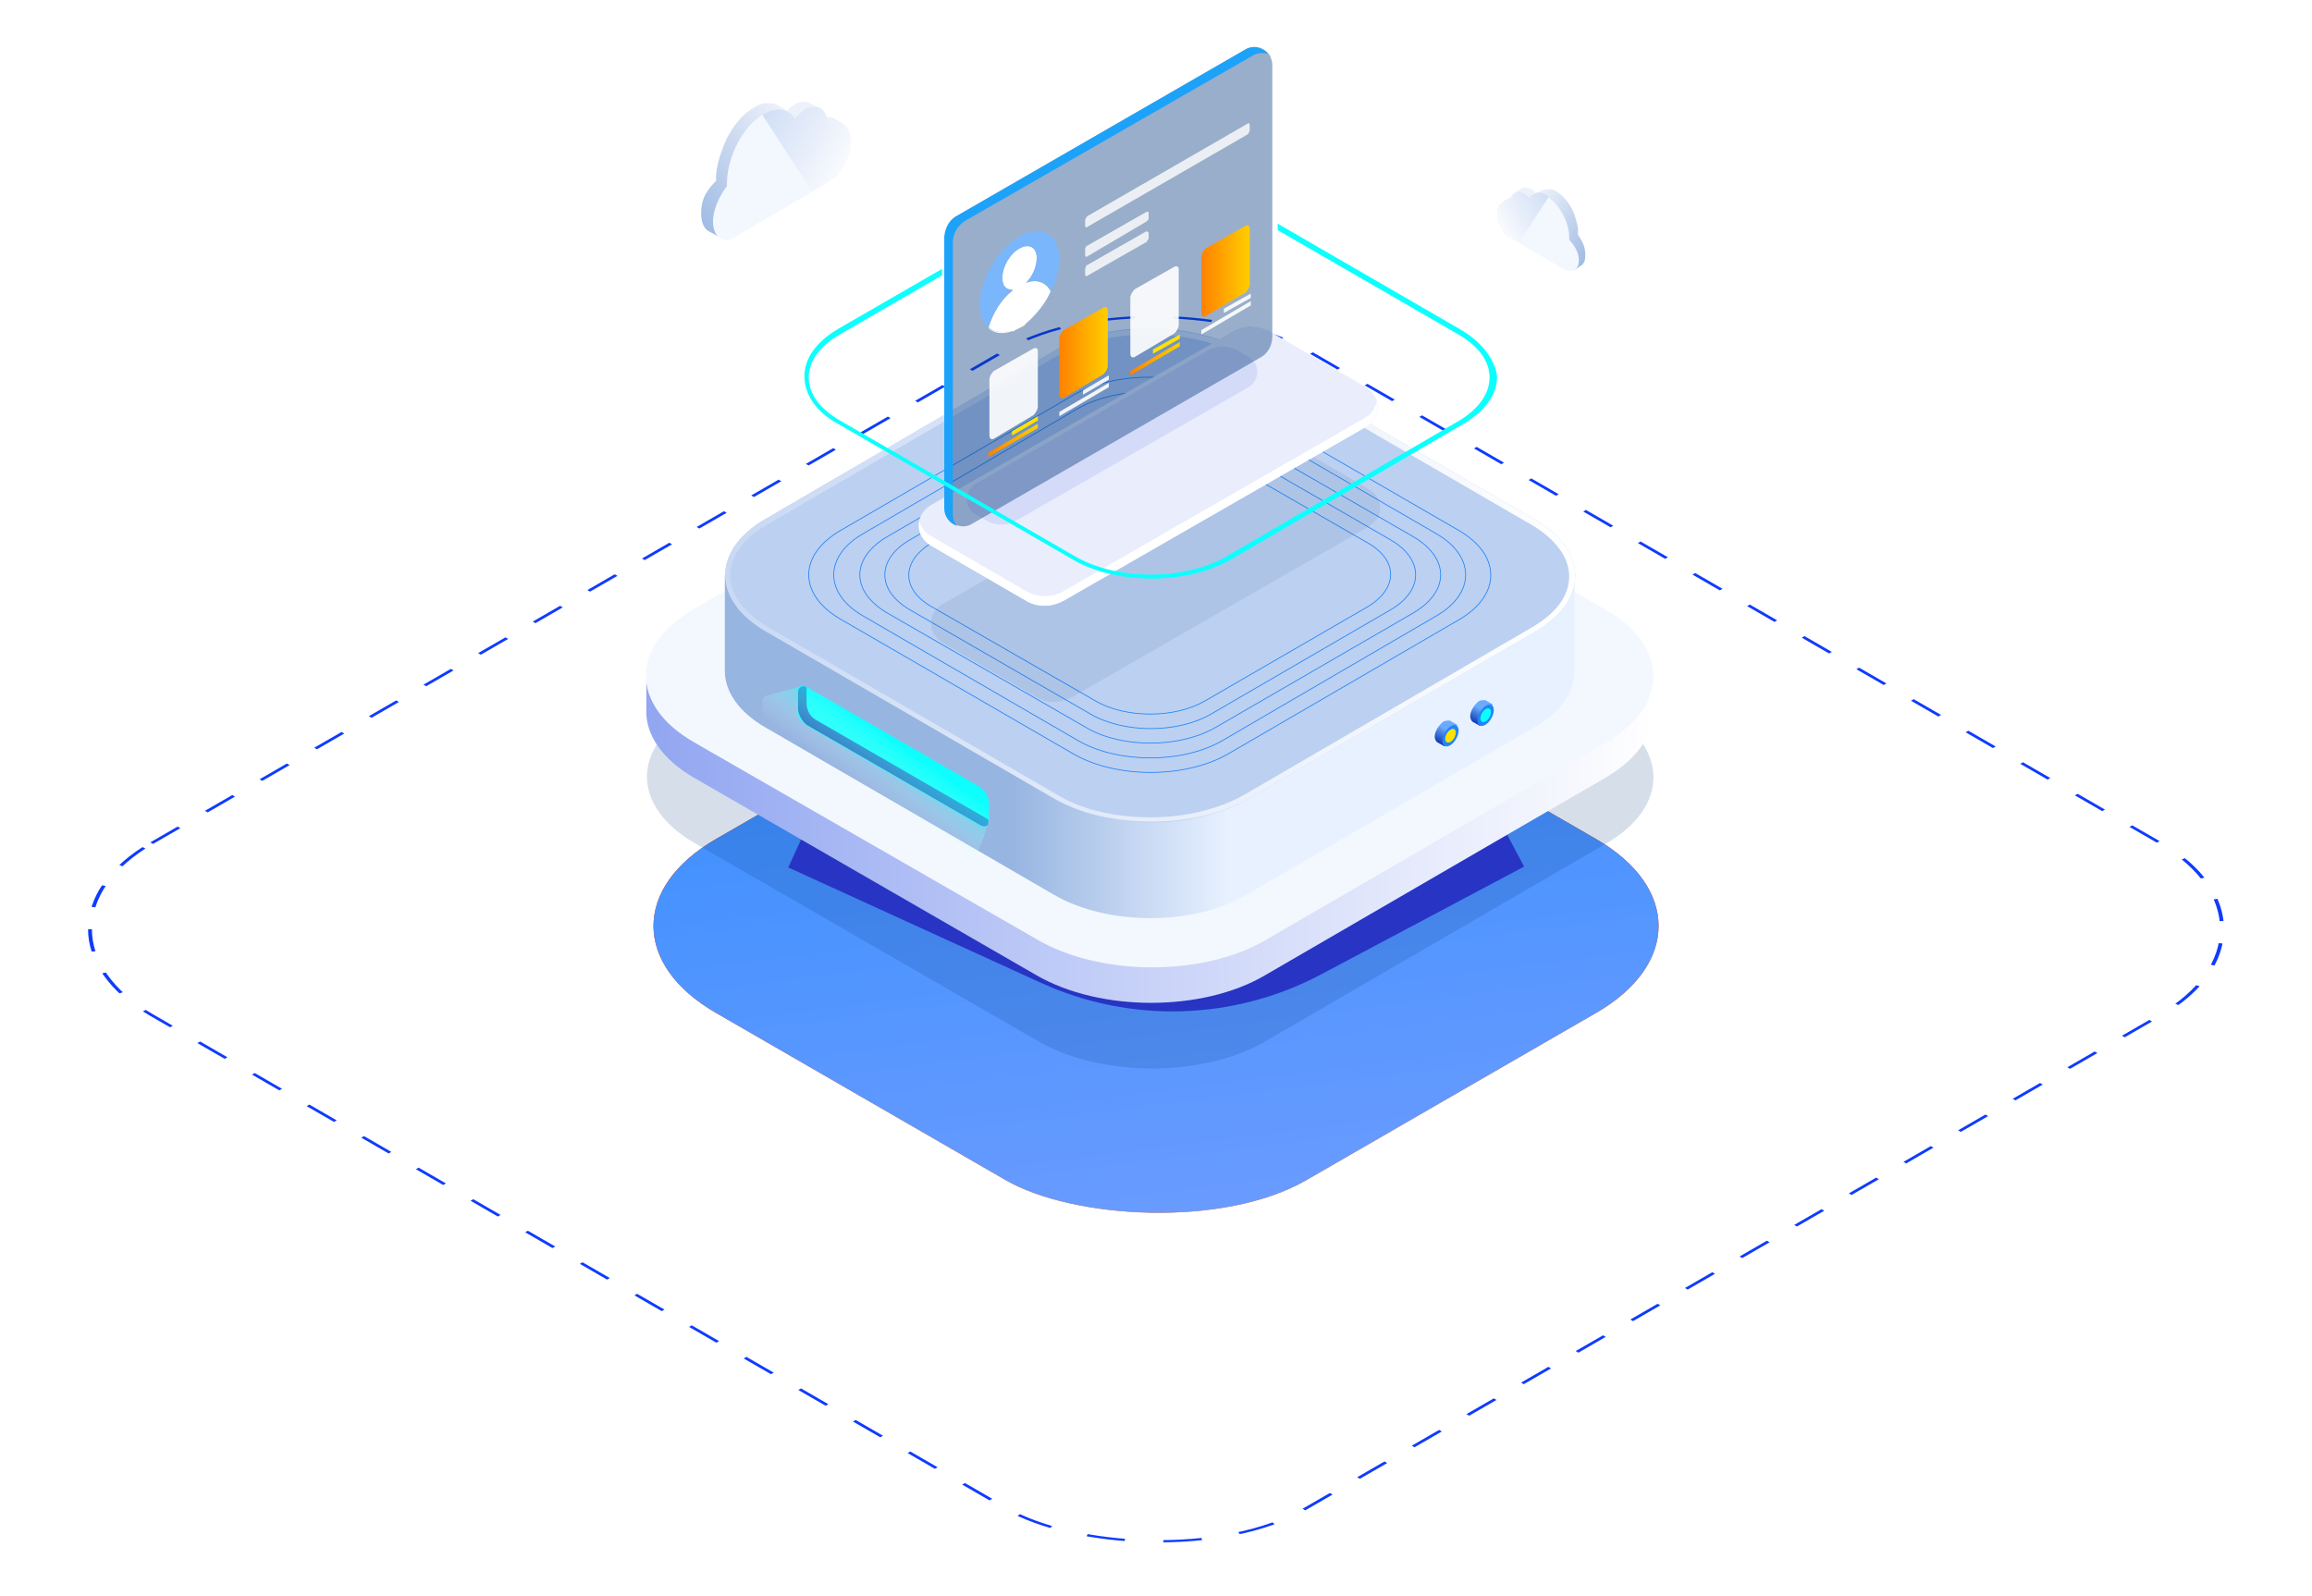
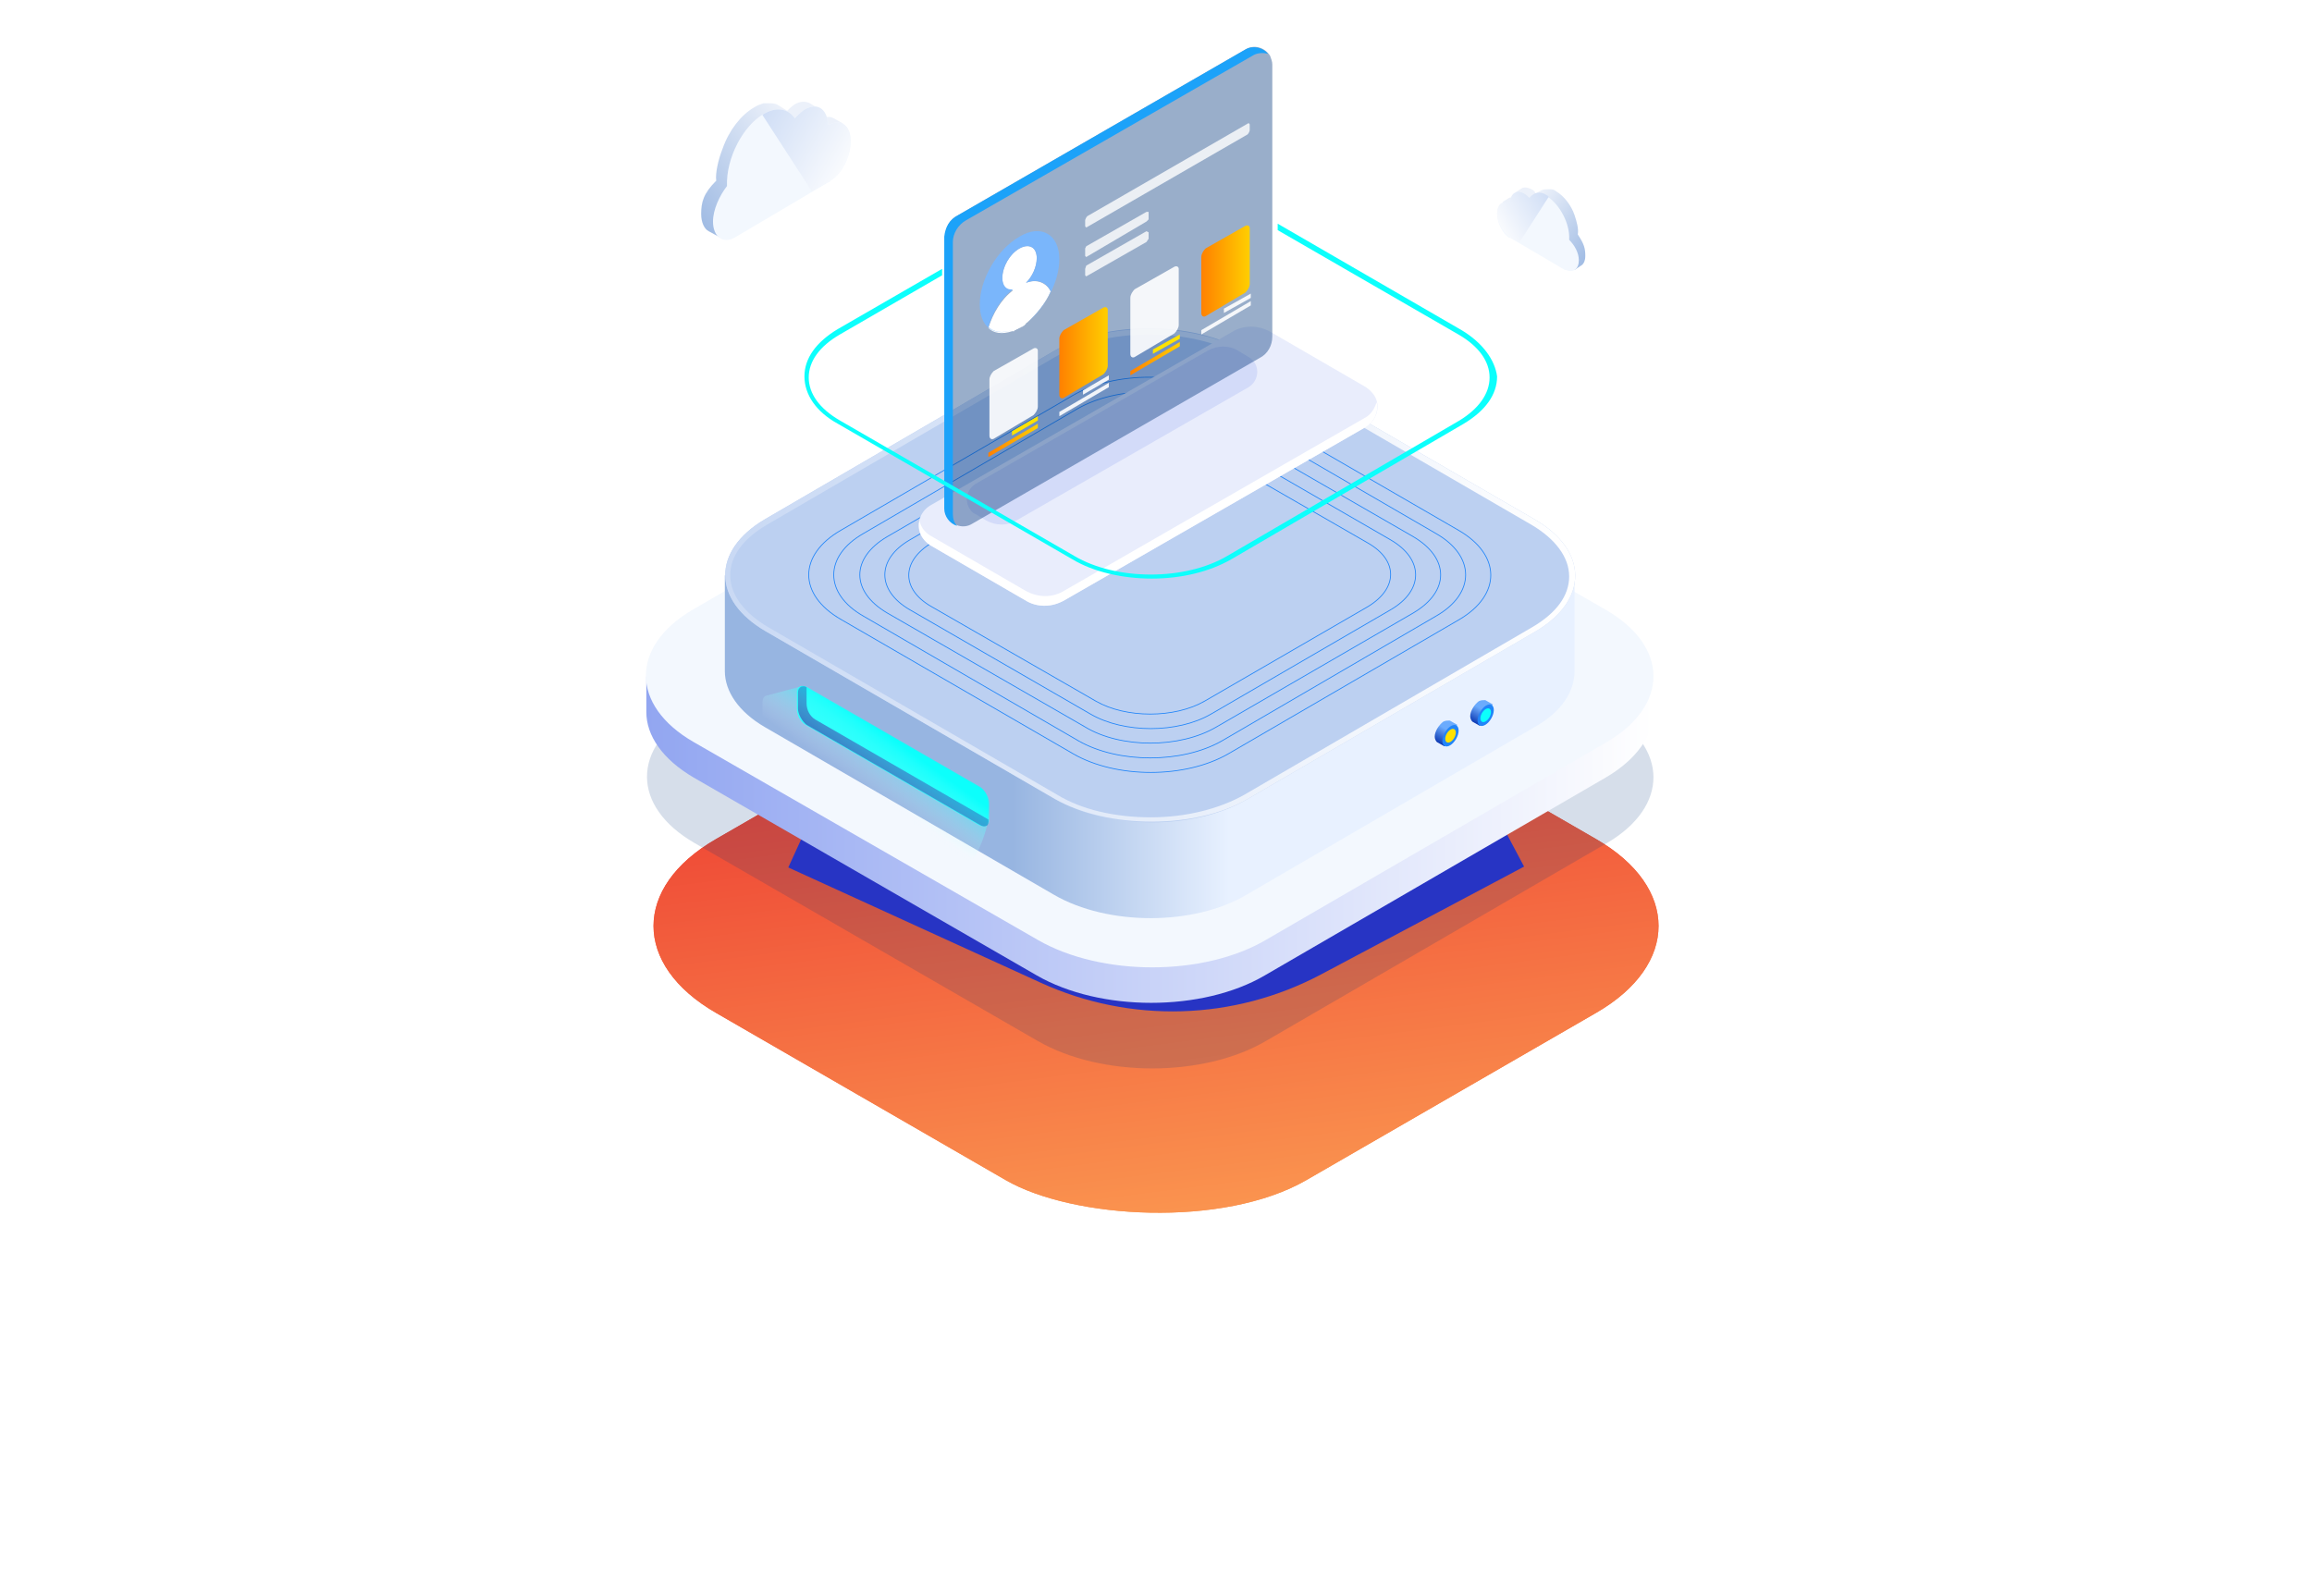
<svg xmlns="http://www.w3.org/2000/svg" width="733" height="506" viewBox="0 0 733 506" fill="none">
-   <rect x="0.866" width="422.22" height="422.22" rx="54.535" transform="matrix(0.866 -0.5 0.866 0.5 0.116 295.043)" stroke="#0F3BFE" stroke-dasharray="10 10" />
  <g filter="url(#filter0_i_223_814)">
    <rect width="216.207" height="216.207" rx="55.035" transform="matrix(0.866 -0.5 0.866 0.5 179.279 294.61)" fill="url(#paint0_linear_223_814)" />
    <rect width="216.207" height="216.207" rx="55.035" transform="matrix(0.866 -0.5 0.866 0.5 179.279 294.61)" fill="url(#paint1_linear_223_814)" />
-     <rect width="216.207" height="216.207" rx="55.035" transform="matrix(0.866 -0.5 0.866 0.5 179.279 294.61)" fill="url(#paint2_linear_223_814)" />
  </g>
  <g filter="url(#filter1_f_223_814)">
    <path d="M478.279 265.507L413.934 299.681C389.214 312.81 359.794 313.69 334.334 302.064L254.279 265.507" stroke="#2F35D2" stroke-width="21" />
  </g>
  <g opacity="0.4">
    <path d="M509.084 225.401C529.203 236.995 529.203 255.75 509.425 267.344L401.328 330.088C381.55 341.682 349.155 341.682 329.036 330.088L220.257 267.344C200.138 255.75 200.138 236.995 219.916 225.401L328.013 162.657C347.791 151.063 380.186 151.063 400.305 162.657L509.084 225.401Z" fill="#00357C" fill-opacity="0.4" />
  </g>
  <path d="M524.088 214.489H204.912V225.742C204.912 233.244 210.027 240.746 219.916 246.543L328.695 309.287C348.814 320.881 381.209 320.881 400.987 309.287L509.084 246.543C518.973 240.746 524.088 233.244 524.088 225.742V214.489Z" fill="url(#paint3_linear_223_814)" />
  <path d="M509.084 193.347C529.203 204.941 529.203 223.696 509.425 235.29L401.328 298.034C381.55 309.628 349.155 309.628 329.036 298.034L219.916 235.29C199.797 223.696 199.797 204.941 219.575 193.347L327.672 130.603C347.45 119.009 379.845 119.009 399.964 130.603L509.084 193.347Z" fill="#F3F8FE" />
  <path d="M499.195 182.435H229.805V212.784C229.805 219.263 234.238 225.742 242.422 230.516L334.151 283.712C351.201 293.601 378.481 293.601 395.19 283.712L486.578 230.516C495.103 225.742 499.195 219.263 499.195 212.784V182.435Z" fill="url(#paint4_linear_223_814)" />
  <path d="M486.578 164.703C503.628 174.592 503.628 190.278 486.919 200.167L395.531 253.363C378.822 263.252 351.542 263.252 334.492 253.363L242.763 200.167C225.713 190.278 225.713 174.592 242.422 164.703L333.81 111.507C350.519 101.618 377.799 101.618 394.849 111.507L486.578 164.703Z" fill="#BCD0F1" />
  <path d="M364.159 106.051C375.412 106.051 385.983 108.438 393.826 113.212L485.555 166.408C493.057 170.841 497.49 176.638 497.49 182.776C497.49 188.914 493.398 194.37 485.896 198.803L394.508 251.999C386.665 256.432 376.094 259.16 364.841 259.16C353.588 259.16 343.017 256.773 335.174 251.999L243.445 198.803C235.943 194.37 231.51 188.573 231.51 182.435C231.51 176.297 235.602 170.841 243.104 166.408L334.492 113.212C342.335 108.779 352.906 106.051 364.159 106.051ZM364.159 104.346C353.247 104.346 341.994 106.733 333.81 111.507L242.422 164.703C225.713 174.592 225.713 190.278 242.763 200.167L334.492 253.363C343.017 258.137 353.929 260.524 365.182 260.524C376.435 260.524 387.347 258.137 395.531 253.363L486.919 200.167C503.628 190.278 503.628 174.592 486.578 164.703L394.849 111.507C386.324 106.733 375.071 104.346 364.159 104.346Z" fill="url(#paint5_linear_223_814)" />
  <path d="M310.622 249.612C312.327 250.635 313.35 252.681 313.35 254.727V259.842C313.35 261.547 311.986 262.57 310.281 261.547L255.38 229.834C253.675 228.811 252.652 226.765 252.652 224.719V219.604C252.652 217.899 254.016 216.876 255.721 217.899L310.622 249.612Z" fill="#0CFFFC" />
  <path d="M313.35 259.842L258.449 228.129C256.744 227.106 255.721 225.06 255.721 223.014V217.899C254.357 217.217 252.993 217.899 252.993 219.604V224.719C252.993 226.424 254.357 228.811 255.721 229.834L310.622 261.547C312.327 262.57 313.691 261.888 313.35 259.842Z" fill="#1964BA" />
  <path d="M462.367 168.113C476.007 175.956 476.007 188.573 462.708 196.416L389.393 239.041C375.753 246.884 353.929 246.884 340.289 239.041L266.633 196.416C252.993 188.573 252.993 175.956 266.633 168.113L339.948 125.488C353.247 117.645 375.412 117.645 388.711 125.488L462.367 168.113Z" stroke="#2185F8" stroke-width="0.25" stroke-miterlimit="10" />
  <path d="M455.206 169.136C467.823 176.297 467.823 188.232 455.206 195.393L387.347 234.949C374.73 242.11 354.611 242.11 341.994 234.949L273.794 195.393C261.177 188.232 261.177 176.297 273.794 169.136L341.653 129.58C354.27 122.419 374.389 122.419 387.006 129.58L455.206 169.136Z" stroke="#2185F8" stroke-width="0.25" stroke-miterlimit="10" />
  <path d="M448.045 170.159C459.639 176.979 459.639 187.55 448.045 194.37L385.642 230.516C374.048 237.336 355.293 237.336 344.04 230.516L281.296 194.37C269.702 187.55 269.702 176.979 281.296 170.159L343.699 134.013C355.293 127.193 373.707 127.193 385.301 134.013L448.045 170.159Z" stroke="#2185F8" stroke-width="0.25" stroke-miterlimit="10" />
  <path d="M440.884 171.182C451.455 177.32 451.455 187.209 440.884 193.347L383.937 226.424C373.366 232.562 356.316 232.562 345.745 226.424L288.457 193.347C277.886 187.209 277.886 177.32 288.457 171.182L345.404 138.105C355.975 131.967 373.025 131.967 383.596 138.105L440.884 171.182Z" stroke="#2185F8" stroke-width="0.25" stroke-miterlimit="10" />
  <path d="M433.723 172.205C443.271 177.661 443.271 186.527 433.723 192.324L381.891 222.332C372.343 227.788 356.998 227.788 347.45 222.332L295.277 192.324C285.729 186.868 285.729 178.002 295.277 172.205L347.109 142.197C356.657 136.741 372.002 136.741 381.55 142.197L433.723 172.205Z" stroke="#2185F8" stroke-width="0.25" stroke-miterlimit="10" />
  <path d="M469.187 230.175L466.8 228.811C466.459 228.47 466.118 227.788 466.118 227.106C466.118 225.401 467.482 223.355 468.846 222.332C469.528 221.991 470.21 221.991 470.892 221.991L473.279 223.355L469.187 230.175Z" fill="url(#paint6_linear_223_814)" />
  <path d="M472.8 227.801C473.83 226.004 473.871 224.091 472.891 223.529C471.911 222.967 470.281 223.968 469.25 225.765C468.22 227.562 468.179 229.474 469.159 230.036C470.139 230.599 471.769 229.598 472.8 227.801Z" fill="#2185F8" />
  <path d="M472.208 227.461C472.864 226.318 472.866 225.087 472.212 224.712C471.559 224.338 470.498 224.961 469.842 226.104C469.186 227.248 469.184 228.479 469.837 228.853C470.491 229.228 471.552 228.605 472.208 227.461Z" fill="#0CFFFC" />
  <path d="M457.934 236.654L455.547 235.29C455.206 234.949 454.865 234.267 454.865 233.585C454.865 231.88 456.229 229.834 457.593 228.811C458.275 228.47 458.957 228.47 459.639 228.47L462.026 229.834L457.934 236.654Z" fill="url(#paint7_linear_223_814)" />
  <path d="M461.647 234.3C462.678 232.503 462.718 230.591 461.738 230.029C460.758 229.466 459.128 230.467 458.098 232.264C457.067 234.061 457.026 235.974 458.006 236.536C458.986 237.098 460.616 236.097 461.647 234.3Z" fill="#2185F8" />
  <path d="M461.055 233.96C461.711 232.817 461.713 231.586 461.06 231.211C460.406 230.837 459.345 231.46 458.689 232.603C458.033 233.747 458.031 234.978 458.685 235.352C459.338 235.727 460.4 235.104 461.055 233.96Z" fill="#FFE200" />
  <path d="M313.691 254.727C313.691 253.022 312.327 250.635 310.963 249.612L256.062 217.899C255.38 217.558 254.698 217.558 254.357 217.558L242.763 220.627C242.081 220.968 241.74 221.65 241.74 222.673V230.175C241.74 232.221 243.104 234.949 245.15 235.972L305.507 272.8C306.871 273.482 308.235 272.8 308.576 272.118C311.304 268.708 313.009 261.547 313.009 261.547C313.009 261.547 313.691 261.206 313.691 259.842V254.727Z" fill="url(#paint8_linear_223_814)" />
-   <path opacity="0.2" d="M436.451 164.703C436.451 164.703 436.451 164.362 436.792 164.362C437.133 164.021 437.133 163.68 437.133 163.339C437.133 162.998 437.133 162.998 437.474 162.657C437.474 162.316 437.474 161.975 437.474 161.634C437.474 161.293 437.474 161.293 437.474 160.952C437.474 160.611 437.474 160.27 437.474 159.929C437.133 157.883 435.769 156.178 434.064 155.155L404.738 138.105C400.987 136.059 396.213 136.059 392.462 138.105L298.687 191.642C296.982 192.665 295.618 194.37 295.277 196.416C295.277 196.757 295.277 197.098 295.277 197.439C295.277 197.78 295.277 197.78 295.277 198.121C295.277 198.462 295.277 198.803 295.277 199.144C295.277 199.485 295.277 199.485 295.618 199.826C295.618 200.167 295.959 200.508 295.959 200.849C295.959 200.849 295.959 201.19 296.3 201.19C296.641 201.531 296.982 202.213 297.323 202.554C297.323 202.554 297.323 202.554 297.664 202.895C298.005 203.236 298.687 203.577 299.028 203.918L328.354 220.968C328.695 221.309 329.377 221.309 329.718 221.65C332.105 222.673 334.833 223.014 337.561 221.991C338.584 221.65 339.607 221.309 340.63 220.627L433.723 167.09C434.064 166.749 434.746 166.408 435.087 166.067C435.087 166.067 435.428 166.067 435.428 165.726C435.769 165.385 436.11 165.044 436.451 164.703Z" fill="#00357C" fill-opacity="0.4" />
  <path d="M390.416 105.369L294.936 160.27C291.526 162.316 290.162 166.749 292.208 170.159C292.89 171.182 293.913 172.205 294.936 172.887L324.944 190.278C328.695 192.665 333.469 192.665 337.561 190.278L433.041 135.377C436.451 133.331 437.815 128.898 435.769 125.488C435.087 124.465 434.064 123.442 433.041 122.76L403.033 105.369C398.941 102.982 394.167 102.982 390.416 105.369Z" fill="#E9EDFC" />
  <path d="M382.914 111.166L309.258 153.45C306.53 155.155 305.848 158.565 307.212 160.952C307.553 161.634 308.235 162.657 309.258 162.998L312.668 165.044C315.737 166.749 319.488 166.749 322.216 165.044L395.872 122.76C398.6 121.055 399.282 117.645 397.918 115.258C397.577 114.576 396.554 113.553 395.872 113.212L392.462 111.166C389.734 109.461 385.983 109.461 382.914 111.166Z" fill="#D3DBF9" />
  <path d="M433.041 132.308L337.561 187.209C333.81 189.596 329.036 189.596 324.944 187.209L294.936 169.818C293.231 168.795 291.867 167.09 291.526 165.044C290.844 168.113 292.208 171.182 294.936 172.887L324.944 190.278C328.695 192.665 333.469 192.665 337.561 190.278L433.041 135.377C435.769 133.672 437.133 130.603 436.451 127.534C435.769 129.58 434.746 131.285 433.041 132.308Z" fill="url(#paint9_linear_223_814)" />
  <path d="M303.802 68.2L394.849 15.686C397.577 13.981 400.987 15.004 402.692 17.732C403.033 18.755 403.374 19.437 403.374 20.46V106.733C403.374 109.461 402.01 112.189 399.282 113.553L308.235 166.067C305.507 167.772 302.097 166.749 300.392 164.021C300.051 162.998 299.71 162.316 299.71 161.293V75.02C299.71 71.951 301.074 69.564 303.802 68.2Z" fill="#00357C" fill-opacity="0.4" />
  <path d="M303.802 68.2L394.849 15.686C397.236 14.322 400.305 15.004 402.01 17.05C400.646 16.709 398.941 16.709 397.577 17.391L306.189 69.905C303.802 71.269 302.097 73.997 302.097 76.725V162.998C302.097 164.362 302.438 165.726 303.461 166.749C301.074 166.067 299.369 163.68 299.369 161.293V75.02C299.71 71.951 301.074 69.564 303.802 68.2Z" fill="url(#paint10_linear_223_814)" />
  <g opacity="0.9">
    <path d="M327.672 110.484C328.354 110.143 329.036 110.484 329.036 111.166V128.898C329.036 129.921 328.354 130.944 327.672 131.626L315.055 139.128C314.373 139.469 313.691 139.128 313.691 138.105V120.373C313.691 119.35 314.373 118.327 315.055 117.645L327.672 110.484Z" fill="white" />
  </g>
  <path d="M329.036 131.967V133.331L320.852 138.105V136.741L329.036 131.967Z" fill="#FFE200" />
  <path d="M329.036 134.354V135.718L313.35 144.925V143.561L329.036 134.354Z" fill="url(#paint11_linear_223_814)" />
  <path d="M349.837 97.526C350.519 97.185 351.201 97.526 351.201 98.208V115.94C351.201 116.963 350.519 117.986 349.837 118.668L337.22 126.17C336.538 126.511 335.856 126.17 335.856 125.147V107.415C335.856 106.392 336.538 105.369 337.22 104.687L349.837 97.526Z" fill="url(#paint12_linear_223_814)" />
  <g opacity="0.9">
    <path d="M351.542 121.396V122.76L335.856 131.967V130.603L351.542 121.396Z" fill="white" />
  </g>
  <g opacity="0.9">
    <path d="M351.542 119.009V120.373L343.358 125.147V123.783L351.542 119.009Z" fill="white" />
  </g>
  <path d="M374.048 106.051V107.415L365.523 112.189V110.825L374.048 106.051Z" fill="#FFE200" />
  <g opacity="0.9">
    <path d="M372.343 84.568C373.025 84.227 373.707 84.568 373.707 85.25V102.982C373.707 104.005 373.025 105.028 372.343 105.71L359.726 113.212C359.044 113.553 358.362 113.212 358.362 112.189V94.457C358.362 93.434 359.044 92.411 359.726 91.729L372.343 84.568Z" fill="white" />
  </g>
  <path d="M374.048 108.438V109.802L358.362 119.009V117.645L374.048 108.438Z" fill="url(#paint13_linear_223_814)" />
  <path d="M394.849 71.61C395.531 71.269 396.213 71.61 396.213 72.292V90.024C396.213 91.047 395.531 92.07 394.849 92.752L382.232 100.254C381.55 100.595 380.868 100.254 380.868 99.231V81.499C380.868 80.476 381.55 79.453 382.232 78.771L394.849 71.61Z" fill="url(#paint14_linear_223_814)" />
  <g opacity="0.9">
    <path d="M396.554 93.093V94.457L388.029 99.231V97.867L396.554 93.093Z" fill="white" />
    <path d="M396.554 95.48V96.844L380.868 106.051V104.687L396.554 95.48Z" fill="white" />
  </g>
  <g opacity="0.8">
    <path d="M395.531 39.215C395.872 38.874 396.213 39.215 396.213 39.556V41.261C396.213 41.602 395.872 42.284 395.531 42.625L344.722 71.951C344.381 72.292 344.04 71.951 344.04 71.61V69.905C344.04 69.564 344.381 68.882 344.722 68.541L395.531 39.215Z" fill="white" />
    <path d="M363.477 73.315L364.159 73.656V75.702L363.477 76.725L344.381 87.637L344.04 87.296V85.25L344.381 84.227L363.477 73.315Z" fill="white" />
    <path d="M363.477 67.177H364.159V69.564L363.477 70.246L344.381 81.499L344.04 81.158V78.771L344.381 78.089L363.477 67.177Z" fill="white" />
  </g>
  <path d="M323.239 78.771C326.308 77.066 328.695 78.43 328.695 81.84C328.695 84.568 327.331 87.637 325.285 89.683C328.695 88.319 331.764 89.683 333.128 92.411C331.423 96.162 328.695 99.572 325.626 102.3C325.626 102.3 325.285 102.3 325.285 102.641C325.285 102.641 325.285 102.641 324.944 102.982L324.603 103.323C324.262 103.323 324.262 103.664 323.921 103.664C323.58 103.664 323.58 104.005 323.239 104.005C322.898 104.005 322.898 104.346 322.557 104.346C322.216 104.346 322.216 104.687 321.875 104.687C321.875 104.687 321.534 104.687 321.534 105.028H321.193C321.193 105.028 321.193 105.028 320.852 105.028C317.783 106.051 315.055 105.71 313.35 104.005C314.714 99.572 317.442 94.798 321.193 92.07C319.147 92.411 317.783 91.047 317.783 88.319C317.783 84.568 320.17 80.476 323.239 78.771Z" fill="white" />
  <path d="M323.239 75.02C330.059 70.928 335.856 74.338 335.856 82.181C335.856 89.342 331.423 97.526 325.626 102.3C328.695 99.913 331.423 96.503 333.128 92.411C331.764 89.342 328.695 88.319 325.285 89.683C327.331 87.637 328.695 84.568 328.695 81.84C328.695 78.43 326.308 77.066 323.239 78.771C320.17 80.476 317.783 84.568 317.783 87.978C317.783 90.706 319.147 92.07 321.193 91.729C317.442 94.457 314.714 99.231 313.35 103.664C315.055 105.369 317.783 105.71 320.852 104.687C315.055 106.733 310.622 103.664 310.622 96.503C310.622 88.66 316.078 79.112 323.239 75.02Z" fill="#7AB6FB" />
  <path d="M463.39 104.687L405.079 70.928V72.974L462.367 106.051C468.846 109.802 472.256 114.576 472.256 119.691C472.256 124.806 468.846 129.58 462.708 133.331L389.052 176.297C375.753 184.14 353.929 184.14 340.63 176.297L266.292 133.331C259.813 129.58 256.403 124.806 256.403 119.691C256.403 114.576 259.813 109.802 266.292 106.051L298.687 87.296V85.25L265.61 104.346C258.79 108.438 255.039 113.553 255.039 119.35C255.039 125.147 258.79 130.603 265.61 134.354L339.948 177.32C346.768 181.412 355.975 183.458 365.182 183.458C374.389 183.458 383.255 181.412 390.416 177.32L464.072 134.354C470.892 130.262 474.643 125.147 474.643 119.35C473.961 114.235 470.21 108.779 463.39 104.687Z" fill="#0CFFFC" />
  <path d="M222.303 67.859C222.303 70.587 223.326 72.633 224.69 73.315L228.441 75.361C228.441 75.361 265.951 47.399 265.951 42.625C265.951 42.625 265.951 40.92 265.61 39.897C266.292 39.556 267.315 39.215 267.315 39.215C266.633 38.874 264.587 37.51 263.564 37.169C262.2 36.828 259.813 37.51 259.131 37.851C259.131 36.828 258.79 35.805 258.449 35.123L260.154 34.782L256.744 32.736C255.38 32.054 253.675 32.054 251.97 33.077C250.947 33.759 250.265 34.441 249.583 35.123C249.583 35.123 247.878 34.1 246.855 33.418C245.832 32.736 244.809 32.736 243.786 32.736C243.445 32.736 243.104 32.736 242.763 32.736C242.422 32.736 242.422 32.736 242.081 32.736C241.058 33.077 240.035 33.418 239.012 34.1C234.92 36.487 231.169 41.261 229.123 47.058C227.759 50.468 226.736 54.901 227.077 57.288C222.985 61.38 222.303 64.108 222.303 67.859Z" fill="url(#paint15_linear_223_814)" />
-   <path d="M226.054 70.246C226.054 75.02 229.123 77.407 232.874 75.361C232.874 75.361 233.215 75.361 233.215 75.02L262.882 57.629C262.882 57.629 263.223 57.629 263.223 57.288C266.974 55.242 269.702 49.445 269.702 44.671C269.702 39.897 266.633 37.51 262.882 39.556C262.882 39.556 262.882 39.556 262.541 39.556C262.2 34.441 259.131 32.395 255.039 34.782C254.016 35.464 252.993 36.487 251.97 37.51C249.924 34.441 246.173 33.759 242.081 36.146C235.602 39.897 230.146 50.127 230.487 58.993C228.1 62.062 226.054 66.495 226.054 70.246Z" fill="#F3F8FE" />
+   <path d="M226.054 70.246C226.054 75.02 229.123 77.407 232.874 75.361L262.882 57.629C262.882 57.629 263.223 57.629 263.223 57.288C266.974 55.242 269.702 49.445 269.702 44.671C269.702 39.897 266.633 37.51 262.882 39.556C262.882 39.556 262.882 39.556 262.541 39.556C262.2 34.441 259.131 32.395 255.039 34.782C254.016 35.464 252.993 36.487 251.97 37.51C249.924 34.441 246.173 33.759 242.081 36.146C235.602 39.897 230.146 50.127 230.487 58.993C228.1 62.062 226.054 66.495 226.054 70.246Z" fill="#F3F8FE" />
  <path d="M263.223 57.288C266.974 55.242 269.702 49.445 269.702 44.671C269.702 39.897 266.633 37.51 262.882 39.556C262.882 39.556 262.882 39.556 262.541 39.556C262.2 34.441 259.131 32.395 255.039 34.782C254.016 35.464 252.993 36.487 251.97 37.51C249.924 34.441 246.173 33.759 242.081 36.146L241.74 36.487L257.426 60.698L262.541 57.629C262.882 57.629 263.223 57.629 263.223 57.288Z" fill="url(#paint16_linear_223_814)" />
  <path d="M502.605 81.158C502.605 82.863 501.923 83.886 501.241 84.227L499.195 85.591C499.195 85.591 477.03 69.223 477.03 66.154C477.03 66.154 477.03 65.131 477.371 64.449C477.03 64.449 476.348 64.108 476.348 64.108C476.689 63.767 478.053 63.085 478.394 62.744C479.076 62.403 480.781 62.744 481.122 63.085C481.122 62.403 481.122 62.062 481.463 61.38L480.44 61.039L482.486 59.675C483.168 59.334 484.191 59.334 485.555 60.016C486.237 60.357 486.578 60.698 486.919 61.38C486.919 61.38 487.942 60.698 488.624 60.357C489.306 60.016 489.988 60.016 490.67 60.016C491.011 60.016 491.011 60.016 491.352 60.016H491.693C492.375 60.016 493.057 60.357 493.398 60.698C495.785 62.062 498.172 65.131 499.195 68.2C499.877 70.246 500.559 72.633 500.218 74.338C502.264 77.407 502.605 78.771 502.605 81.158Z" fill="url(#paint17_linear_223_814)" />
  <path d="M500.559 82.522C500.559 85.25 498.854 86.614 496.467 85.591C496.467 85.591 496.467 85.591 496.126 85.591L478.735 75.361C478.735 75.361 478.735 75.361 478.394 75.361C476.348 73.997 474.643 70.587 474.643 67.859C474.643 65.131 476.348 63.767 478.735 64.79C478.735 61.721 480.781 60.357 483.168 61.721C483.85 62.062 484.532 62.744 484.873 63.085C486.237 61.38 488.283 60.698 490.67 62.403C494.421 64.79 497.831 70.928 497.49 76.043C499.195 77.748 500.559 80.135 500.559 82.522Z" fill="#F3F8FE" />
  <path d="M478.394 75.02C476.348 73.656 474.643 70.246 474.643 67.518C474.643 64.79 476.348 63.426 478.735 64.449C478.735 61.38 480.781 60.016 483.168 61.38C483.85 61.721 484.532 62.403 484.873 62.744C486.237 61.039 488.283 60.357 490.67 62.062C490.67 62.062 490.67 62.062 491.011 62.403L481.804 76.725L478.394 75.02C478.735 75.02 478.735 75.02 478.394 75.02Z" fill="url(#paint18_linear_223_814)" />
  <defs>
    <filter id="filter0_i_223_814" x="207.198" y="202.626" width="318.643" height="183.969" filterUnits="userSpaceOnUse" color-interpolation-filters="sRGB">
      <feFlood flood-opacity="0" result="BackgroundImageFix" />
      <feBlend mode="normal" in="SourceGraphic" in2="BackgroundImageFix" result="shape" />
      <feColorMatrix in="SourceAlpha" type="matrix" values="0 0 0 0 0 0 0 0 0 0 0 0 0 0 0 0 0 0 127 0" result="hardAlpha" />
      <feOffset dy="-1" />
      <feComposite in2="hardAlpha" operator="arithmetic" k2="-1" k3="1" />
      <feColorMatrix type="matrix" values="0 0 0 0 1 0 0 0 0 1 0 0 0 0 1 0 0 0 1 0" />
      <feBlend mode="normal" in2="shape" result="effect1_innerShadow_223_814" />
    </filter>
    <filter id="filter1_f_223_814" x="223.917" y="229.956" width="285.287" height="116.74" filterUnits="userSpaceOnUse" color-interpolation-filters="sRGB">
      <feFlood flood-opacity="0" result="BackgroundImageFix" />
      <feBlend mode="normal" in="SourceGraphic" in2="BackgroundImageFix" result="shape" />
      <feGaussianBlur stdDeviation="13" result="effect1_foregroundBlur_223_814" />
    </filter>
    <linearGradient id="paint0_linear_223_814" x1="216.207" y1="-52.086" x2="6.75499e-06" y2="286.965" gradientUnits="userSpaceOnUse">
      <stop stop-color="#E81C27" />
      <stop offset="1" stop-color="#FFB259" />
    </linearGradient>
    <linearGradient id="paint1_linear_223_814" x1="216.207" y1="-52.086" x2="6.75499e-06" y2="286.965" gradientUnits="userSpaceOnUse">
      <stop stop-color="#E81C27" />
      <stop offset="1" stop-color="#FFB259" />
    </linearGradient>
    <linearGradient id="paint2_linear_223_814" x1="216.207" y1="-52.086" x2="6.75499e-06" y2="286.965" gradientUnits="userSpaceOnUse">
      <stop stop-color="#298BFF" />
      <stop offset="1" stop-color="#7A9FFF" />
    </linearGradient>
    <linearGradient id="paint3_linear_223_814" x1="204.948" y1="266.217" x2="524.251" y2="266.217" gradientUnits="userSpaceOnUse">
      <stop stop-color="#92A6F1" />
      <stop offset="1" stop-color="white" />
    </linearGradient>
    <linearGradient id="paint4_linear_223_814" x1="229.86" y1="236.488" x2="499.34" y2="236.488" gradientUnits="userSpaceOnUse">
      <stop offset="0.338" stop-color="#97B5E1" />
      <stop offset="0.593" stop-color="#E8F1FF" />
    </linearGradient>
    <linearGradient id="paint5_linear_223_814" x1="498.306" y1="194.467" x2="230.894" y2="170.193" gradientUnits="userSpaceOnUse">
      <stop stop-color="white" />
      <stop offset="1" stop-color="#C9D9F4" />
    </linearGradient>
    <linearGradient id="paint6_linear_223_814" x1="467.074" y1="228.906" x2="470.859" y2="222.351" gradientUnits="userSpaceOnUse">
      <stop stop-color="#103DB5" />
      <stop offset="0.643" stop-color="#6BABFD" />
    </linearGradient>
    <linearGradient id="paint7_linear_223_814" x1="455.889" y1="235.309" x2="459.674" y2="228.754" gradientUnits="userSpaceOnUse">
      <stop stop-color="#103DB5" />
      <stop offset="0.643" stop-color="#6BABFD" />
    </linearGradient>
    <linearGradient id="paint8_linear_223_814" x1="283.723" y1="234.934" x2="273.173" y2="249.736" gradientUnits="userSpaceOnUse">
      <stop stop-color="#0CFFFC" stop-opacity="0.6" />
      <stop offset="1" stop-color="white" stop-opacity="0" />
    </linearGradient>
    <linearGradient id="paint9_linear_223_814" x1="-937.23" y1="159.655" x2="-791.738" y2="159.655" gradientUnits="userSpaceOnUse">
      <stop stop-color="#92A6F1" />
      <stop offset="1" stop-color="white" />
    </linearGradient>
    <linearGradient id="paint10_linear_223_814" x1="677.799" y1="949.583" x2="566.453" y2="831.579" gradientUnits="userSpaceOnUse">
      <stop stop-color="#05105D" />
      <stop offset="0.234" stop-color="#0C3F8F" />
      <stop offset="0.479" stop-color="#1369BC" />
      <stop offset="0.697" stop-color="#1788DD" />
      <stop offset="0.878" stop-color="#1A9BF1" />
      <stop offset="1" stop-color="#1CA2F9" />
    </linearGradient>
    <linearGradient id="paint11_linear_223_814" x1="313.393" y1="139.637" x2="329.118" y2="139.637" gradientUnits="userSpaceOnUse">
      <stop stop-color="#FF8000" />
      <stop offset="1" stop-color="#FFD000" />
    </linearGradient>
    <linearGradient id="paint12_linear_223_814" x1="335.774" y1="111.605" x2="351.545" y2="111.605" gradientUnits="userSpaceOnUse">
      <stop stop-color="#FF8000" />
      <stop offset="1" stop-color="#FFD000" />
    </linearGradient>
    <linearGradient id="paint13_linear_223_814" x1="358.286" y1="113.71" x2="374.038" y2="113.71" gradientUnits="userSpaceOnUse">
      <stop stop-color="#FF8000" />
      <stop offset="1" stop-color="#FFD000" />
    </linearGradient>
    <linearGradient id="paint14_linear_223_814" x1="380.694" y1="85.677" x2="396.465" y2="85.677" gradientUnits="userSpaceOnUse">
      <stop stop-color="#FF8000" />
      <stop offset="1" stop-color="#FFD000" />
    </linearGradient>
    <linearGradient id="paint15_linear_223_814" x1="214.532" y1="69.287" x2="252.243" y2="40.403" gradientUnits="userSpaceOnUse">
      <stop stop-color="#97B5E1" />
      <stop offset="1" stop-color="#ECF1FA" />
    </linearGradient>
    <linearGradient id="paint16_linear_223_814" x1="271.888" y1="54.981" x2="236.384" y2="34.882" gradientUnits="userSpaceOnUse">
      <stop stop-color="white" />
      <stop offset="1" stop-color="#C9D9F4" />
    </linearGradient>
    <linearGradient id="paint17_linear_223_814" x1="507.337" y1="82.003" x2="485.041" y2="64.925" gradientUnits="userSpaceOnUse">
      <stop stop-color="#97B5E1" />
      <stop offset="1" stop-color="#ECF1FA" />
    </linearGradient>
    <linearGradient id="paint18_linear_223_814" x1="473.426" y1="73.545" x2="494.417" y2="61.661" gradientUnits="userSpaceOnUse">
      <stop stop-color="white" />
      <stop offset="1" stop-color="#C9D9F4" />
    </linearGradient>
  </defs>
</svg>